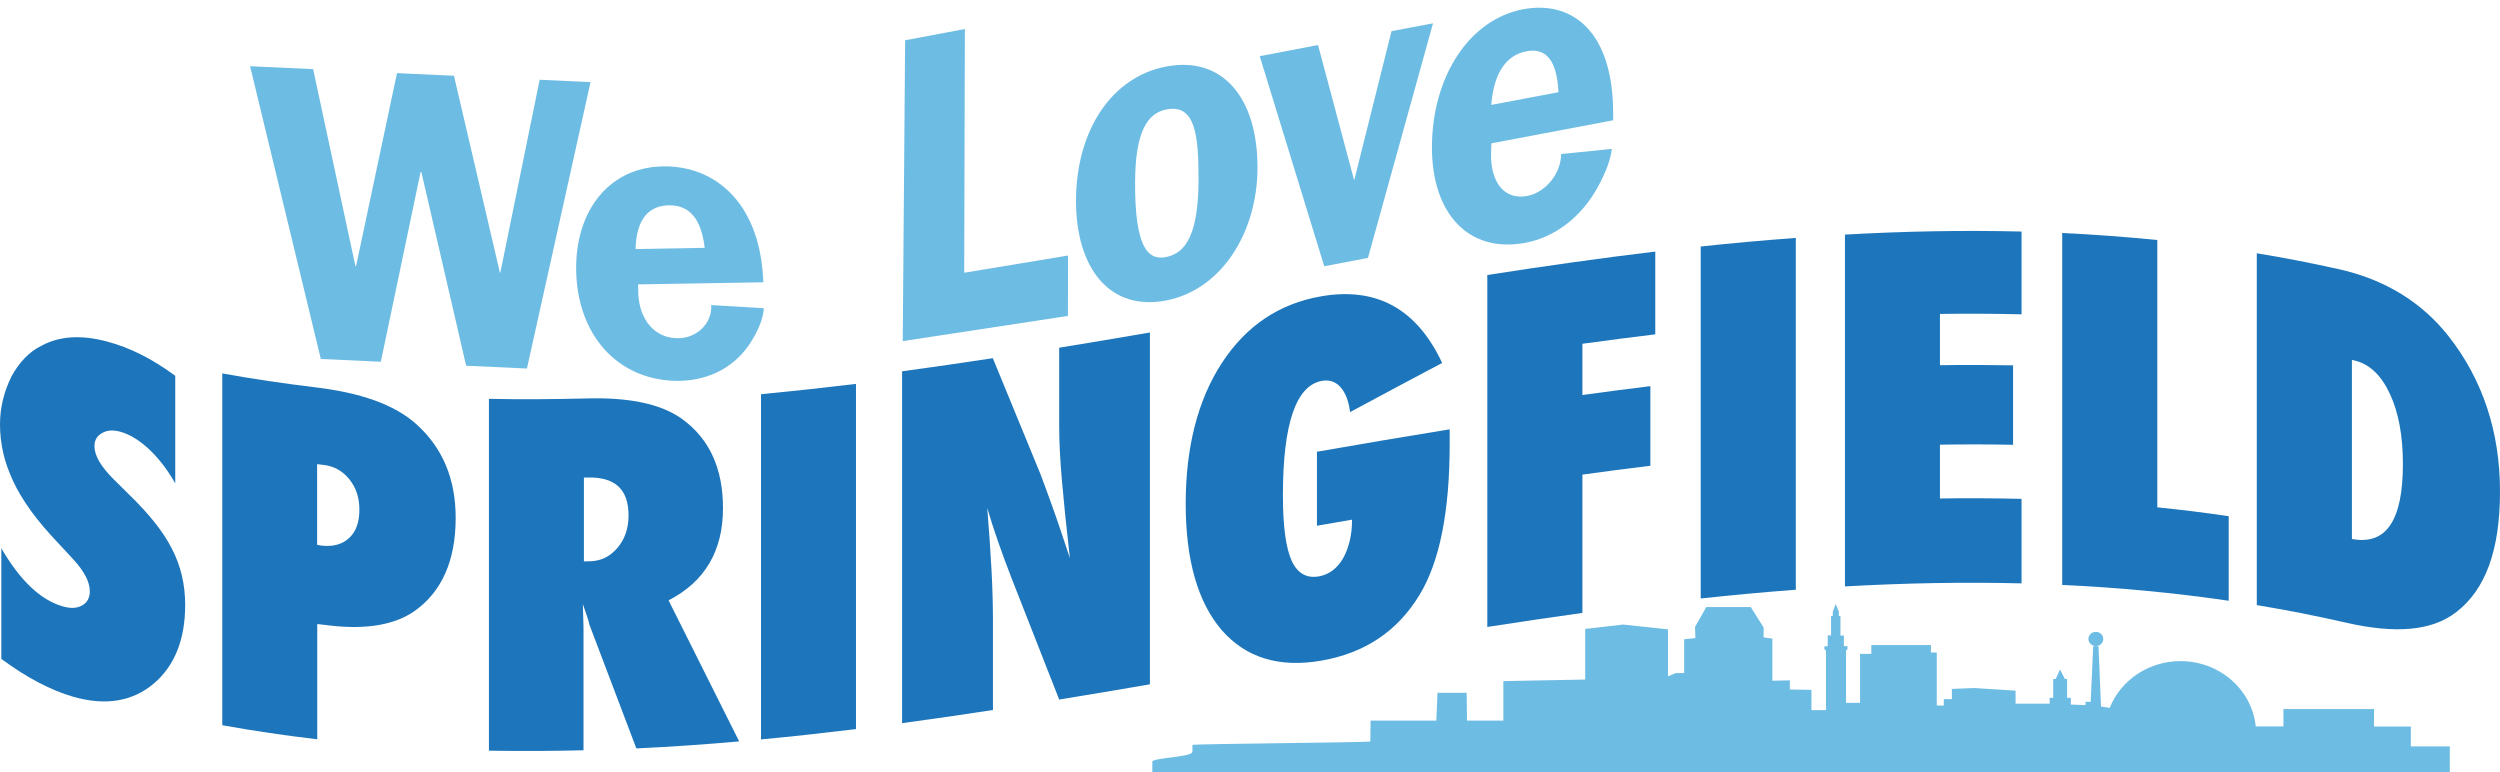
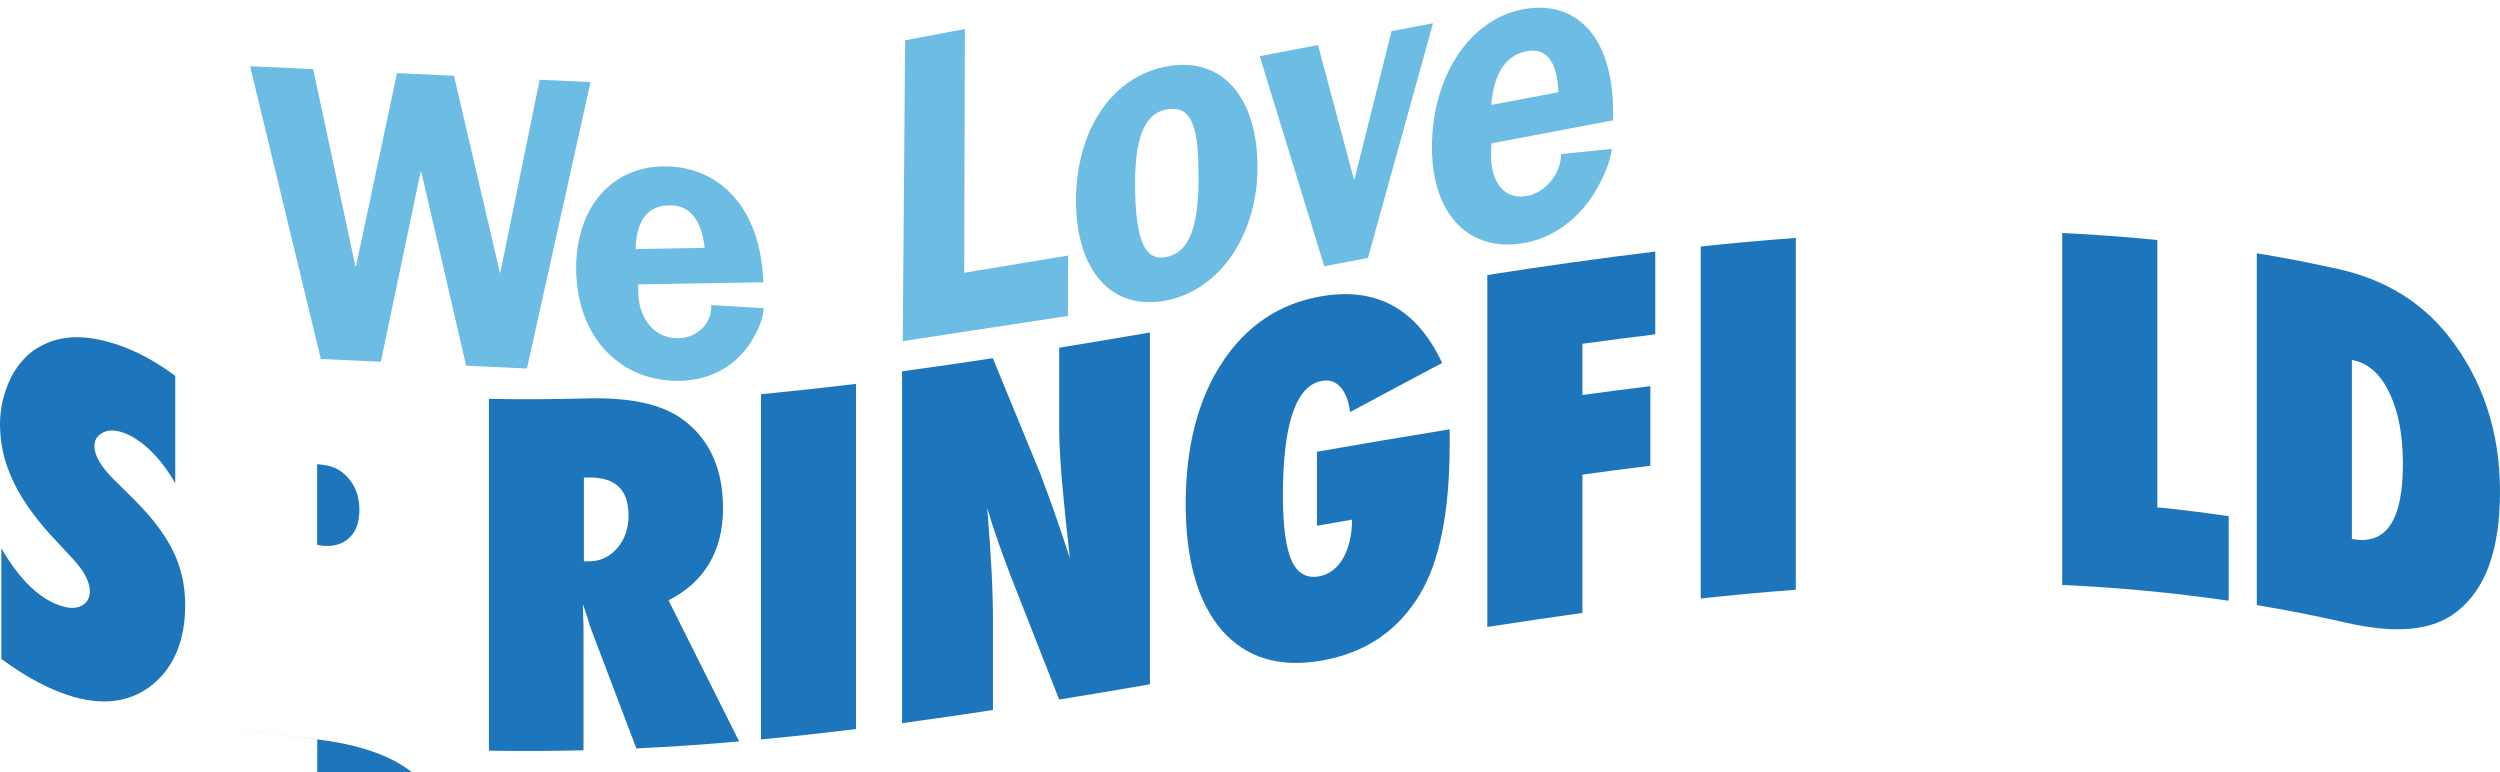
<svg xmlns="http://www.w3.org/2000/svg" id="Layer_1" width="188.73" height="58.31" viewBox="0 0 188.73 58.31">
  <defs>
    <style>.cls-1{fill:#1d76bb;}.cls-2{fill:none;}.cls-3{fill:#6dbce3;}.cls-4{clip-path:url(#clippath);}</style>
    <clipPath id="clippath">
      <rect class="cls-2" width="188.73" height="58.31" />
    </clipPath>
  </defs>
  <g class="cls-4">
    <path class="cls-1" d="M64.62,55.04c-2.39.29-4.78.56-7.17.78v-26.06c2.39-.23,4.78-.49,7.17-.78v26.06Z" />
    <path class="cls-1" d="M68.1,54.59v-26.56c2.28-.31,4.56-.64,6.85-.99,1.2,2.92,2.4,5.85,3.6,8.76.19.52.42,1.11.66,1.79.25.67.52,1.45.82,2.33.25.74.49,1.48.74,2.22-.26-2.26-.46-4.2-.6-5.82-.14-1.62-.21-2.98-.21-4.1v-5.97c2.28-.37,4.57-.76,6.85-1.15v26.56c-2.28.39-4.57.78-6.85,1.15-1.2-3.06-2.41-6.13-3.61-9.2-.38-.98-.72-1.91-1.02-2.77-.3-.87-.57-1.69-.8-2.49.15,1.85.26,3.46.33,4.84.07,1.38.1,2.59.1,3.63v6.78c-2.28.35-4.57.68-6.85.99" />
    <path class="cls-1" d="M.1,49.73v-8.34c1.41,2.42,2.94,3.88,4.58,4.37.62.19,1.12.17,1.51-.05.39-.22.59-.57.59-1.07,0-.71-.42-1.52-1.27-2.44-.39-.42-.78-.84-1.17-1.26-.78-.82-1.45-1.61-2-2.37-.55-.76-1-1.5-1.34-2.23-.34-.73-.6-1.45-.76-2.16C.08,33.46,0,32.75,0,32.03,0,30.79.29,29.59.86,28.43c.29-.53.62-1,1-1.39.38-.4.81-.72,1.31-.96,1.35-.72,2.99-.81,4.9-.3,1.71.45,3.43,1.31,5.16,2.59v8.12c-.58-1.03-1.25-1.89-1.99-2.59-.75-.69-1.48-1.13-2.2-1.32-.55-.14-1-.1-1.36.13-.37.21-.55.53-.55.97,0,.71.49,1.55,1.46,2.51.38.38.76.76,1.14,1.13,1.51,1.46,2.6,2.82,3.25,4.11.67,1.29,1,2.7,1,4.24,0,2.61-.8,4.61-2.39,5.95-1.59,1.33-3.61,1.68-6.06.98-1.69-.49-3.49-1.43-5.42-2.85" />
-     <path class="cls-1" d="M23.95,55.81c-2.39-.28-4.78-.63-7.17-1.06v-26.56c2.32.42,4.63.76,6.95,1.04,3.46.41,6.03,1.29,7.71,2.8,1.97,1.78,2.96,4.11,2.96,7.07,0,3.22-1.05,5.6-3.15,7.06-1.43.98-3.49,1.37-6.18,1.08-.37-.04-.74-.08-1.12-.13v8.71ZM23.95,41.13c.11.02.22.04.33.06.87.1,1.57-.1,2.08-.58.52-.48.77-1.19.77-2.12s-.25-1.68-.76-2.31c-.51-.63-1.15-.99-1.93-1.08-.17-.02-.33-.04-.5-.06v6.09Z" />
+     <path class="cls-1" d="M23.95,55.81c-2.39-.28-4.78-.63-7.17-1.06c2.32.42,4.63.76,6.95,1.04,3.46.41,6.03,1.29,7.71,2.8,1.97,1.78,2.96,4.11,2.96,7.07,0,3.22-1.05,5.6-3.15,7.06-1.43.98-3.49,1.37-6.18,1.08-.37-.04-.74-.08-1.12-.13v8.71ZM23.95,41.13c.11.02.22.04.33.06.87.1,1.57-.1,2.08-.58.52-.48.77-1.19.77-2.12s-.25-1.68-.76-2.31c-.51-.63-1.15-.99-1.93-1.08-.17-.02-.33-.04-.5-.06v6.09Z" />
    <path class="cls-1" d="M55.8,55.97c-2.59.23-5.17.41-7.76.53-1.18-3.1-2.36-6.21-3.54-9.33-.03-.16-.09-.37-.18-.63-.09-.26-.19-.57-.32-.94.02.58.03,1.17.05,1.75,0,3.1,0,6.19,0,9.29-2.38.06-4.76.07-7.14.03v-26.56c2.45.05,4.9.03,7.35-.03,3.23-.09,5.65.4,7.26,1.57,2.04,1.49,3.06,3.72,3.06,6.72,0,3.21-1.37,5.55-4.11,6.95,1.78,3.57,3.56,7.12,5.33,10.65M44.08,42.38c.16,0,.32,0,.48-.01.83-.02,1.51-.37,2.06-1.02.55-.65.83-1.47.83-2.44,0-1.99-1.04-2.92-3.11-2.86-.09,0-.17,0-.26,0v6.33" />
    <path class="cls-1" d="M99.43,34.1c3.34-.58,6.68-1.15,10.01-1.69v1.1c0,5.12-.76,8.92-2.29,11.42-1.66,2.73-4.12,4.37-7.38,4.94-3.2.56-5.71-.21-7.54-2.3-1.81-2.11-2.72-5.3-2.72-9.54s.91-7.85,2.74-10.64c1.82-2.79,4.32-4.47,7.48-5.02,4.2-.73,7.24.96,9.14,5.03-2.32,1.23-4.63,2.46-6.95,3.71-.1-.82-.34-1.44-.71-1.87-.37-.42-.84-.59-1.4-.49-1.97.34-2.96,3.23-2.96,8.65,0,2.31.22,3.94.65,4.91.44.97,1.13,1.37,2.08,1.2.38-.07.72-.22,1.03-.45.31-.24.57-.54.78-.91.21-.37.38-.8.5-1.3.12-.5.18-1.04.18-1.62-.88.15-1.77.3-2.65.46v-5.59Z" />
    <path class="cls-1" d="M119.46,46.27c-2.39.33-4.78.69-7.18,1.06v-26.57c4.23-.66,8.45-1.26,12.68-1.77v6.25c-1.83.22-3.67.46-5.5.71v3.87c1.71-.24,3.42-.46,5.13-.67v6.01c-1.71.21-3.42.43-5.13.67v10.44Z" />
    <path class="cls-1" d="M135.57,44.52c-2.39.18-4.78.4-7.18.66v-26.57c2.39-.26,4.78-.47,7.18-.65v26.56Z" />
-     <path class="cls-1" d="M139.28,44.27v-26.56c4.44-.25,8.89-.34,13.33-.23v6.25c-2.05-.05-4.11-.06-6.16-.03v3.87c1.84-.03,3.68-.02,5.52.01v6c-1.84-.04-3.68-.04-5.52-.01v4.06c2.05-.03,4.11-.02,6.16.03v6.38c-4.45-.11-8.89-.02-13.33.23" />
    <path class="cls-1" d="M168.24,45.35c-4.19-.61-8.37-1-12.56-1.19v-26.57c2.39.11,4.78.29,7.18.53v20.18c1.79.18,3.59.4,5.39.67v6.38Z" />
    <path class="cls-1" d="M170.37,45.68v-26.56c2.07.34,4.13.74,6.19,1.2,3.54.79,6.3,2.54,8.28,5.05,2.59,3.29,3.89,7.25,3.89,11.72s-1.1,7.41-3.29,9.11c-1.87,1.46-4.66,1.65-8.36.8-2.24-.51-4.47-.95-6.71-1.32M177.55,40.69c2.57.48,3.85-1.36,3.85-5.67,0-2.12-.33-3.89-.98-5.28-.65-1.41-1.54-2.25-2.65-2.52-.08-.02-.15-.04-.22-.05v13.52Z" />
    <polygon class="cls-3" points="23.64 5.22 26.83 20.09 26.88 20.09 29.97 5.52 34.27 5.72 37.74 20.59 37.77 20.59 40.74 6.02 44.58 6.2 39.78 27.82 35.19 27.61 31.81 12.99 31.75 12.99 28.75 27.31 24.22 27.1 18.88 5 23.64 5.22" />
    <path class="cls-3" d="M57.6,20.85l.03.46-9.46.16c.02.28,0,.52.02.8.12,1.87,1.23,3.3,3.05,3.26,1.36-.02,2.54-1.12,2.45-2.5l3.97.24c-.04.74-.37,1.57-.94,2.5-1.13,1.83-3.06,2.94-5.41,2.98-4.35.07-7.48-3.07-7.79-7.76-.31-4.82,2.31-8.36,6.52-8.43,3.83-.07,7.2,2.61,7.56,8.29M53.2,18.71c-.26-2.21-1.17-3.24-2.7-3.21-1.48.02-2.46.99-2.52,3.3l5.22-.09Z" />
    <polygon class="cls-3" points="72.84 2.19 72.79 20.59 80.63 19.29 80.62 23.85 68.15 25.75 68.33 3.04 72.84 2.19" />
    <path class="cls-3" d="M94.93,12.68c-.01,4.85-2.7,9.21-6.93,10.01-4.17.79-6.78-2.36-6.77-7.58.02-5.22,2.65-9.3,6.82-10.09,4.28-.81,6.9,2.41,6.88,7.66M88.01,19.41c1.52-.29,2.46-1.74,2.47-5.85.01-3.48-.29-5.7-2.41-5.3-1.44.27-2.37,1.65-2.38,5.54-.01,4.75.91,5.88,2.32,5.61" />
    <polygon class="cls-3" points="99.5 3.4 102.23 13.62 105.05 2.35 108.18 1.76 103.27 19.47 99.97 20.1 95.1 4.24 99.5 3.4" />
    <path class="cls-3" d="M121.78,8.58v.5s-9.19,1.74-9.19,1.74c0,.3-.03.57-.03.88,0,2.04.98,3.43,2.75,3.09,1.32-.25,2.54-1.65,2.54-3.16l3.83-.39c-.09.82-.46,1.79-1.08,2.92-1.22,2.2-3.17,3.74-5.45,4.17-4.23.8-7.07-2.14-7.05-7.26.02-5.26,2.79-9.59,6.88-10.37,3.72-.7,6.81,1.69,6.8,7.88M117.65,6.96c-.11-2.39-.92-3.37-2.41-3.09-1.44.27-2.46,1.5-2.66,4.05l5.08-.96Z" />
-     <path class="cls-3" d="M126.51,50.81h.63v-2.55l.85-.09-.03-.84.85-1.5h3.36l.97,1.54v.75l.66.09v3.18l1.32-.03v.69l1.63.03v1.53h1.1v-4.49l-.12-.11v-.22h.25v-.82h.25v-1.47h.13v-.32l.22-.58.24.58v.32h.12v1.48h.26v.8h.27v.23l-.11.1v3.95h.13s.93,0,.93,0v-3.7h.85v-.66h4.5v.56h.44v4h.53v-.48h.61v-.77l1.69-.07,3.12.2v.98h2.57v-.44h.27v-1.42h.19l.33-.72.36.72h.17v1.42h.28v.51l1.11.04v-.25h.39s.19-4.19.19-4.19h.15v-.02c-.28-.03-.51-.25-.51-.53,0-.3.25-.54.56-.54s.56.24.56.54c0,.28-.22.51-.51.53v.02h.15l.19,4.56h.07s.54.08.54.08h.05c.82-2.05,2.9-3.52,5.34-3.52,2.96,0,5.4,2.16,5.68,4.93h.05s1.8,0,1.8,0h.24v-1.31h6.84v1.32h.08s2.7,0,2.7,0v1.5h2.94v1.96h-45.58s-.09.01-.09.01h-52.28s0-.52,0-.82c0-.29,3.02-.34,3.03-.75,0-.17,0-.34,0-.51,0-.09,13.43-.18,13.43-.27.01-.83.02-1.57.02-1.57h4.96l.09-2.1h2.2l.03,2.1h2.74v-2.98l6.18-.12v-3.82l2.86-.33,3.39.36v3.55" />
  </g>
</svg>